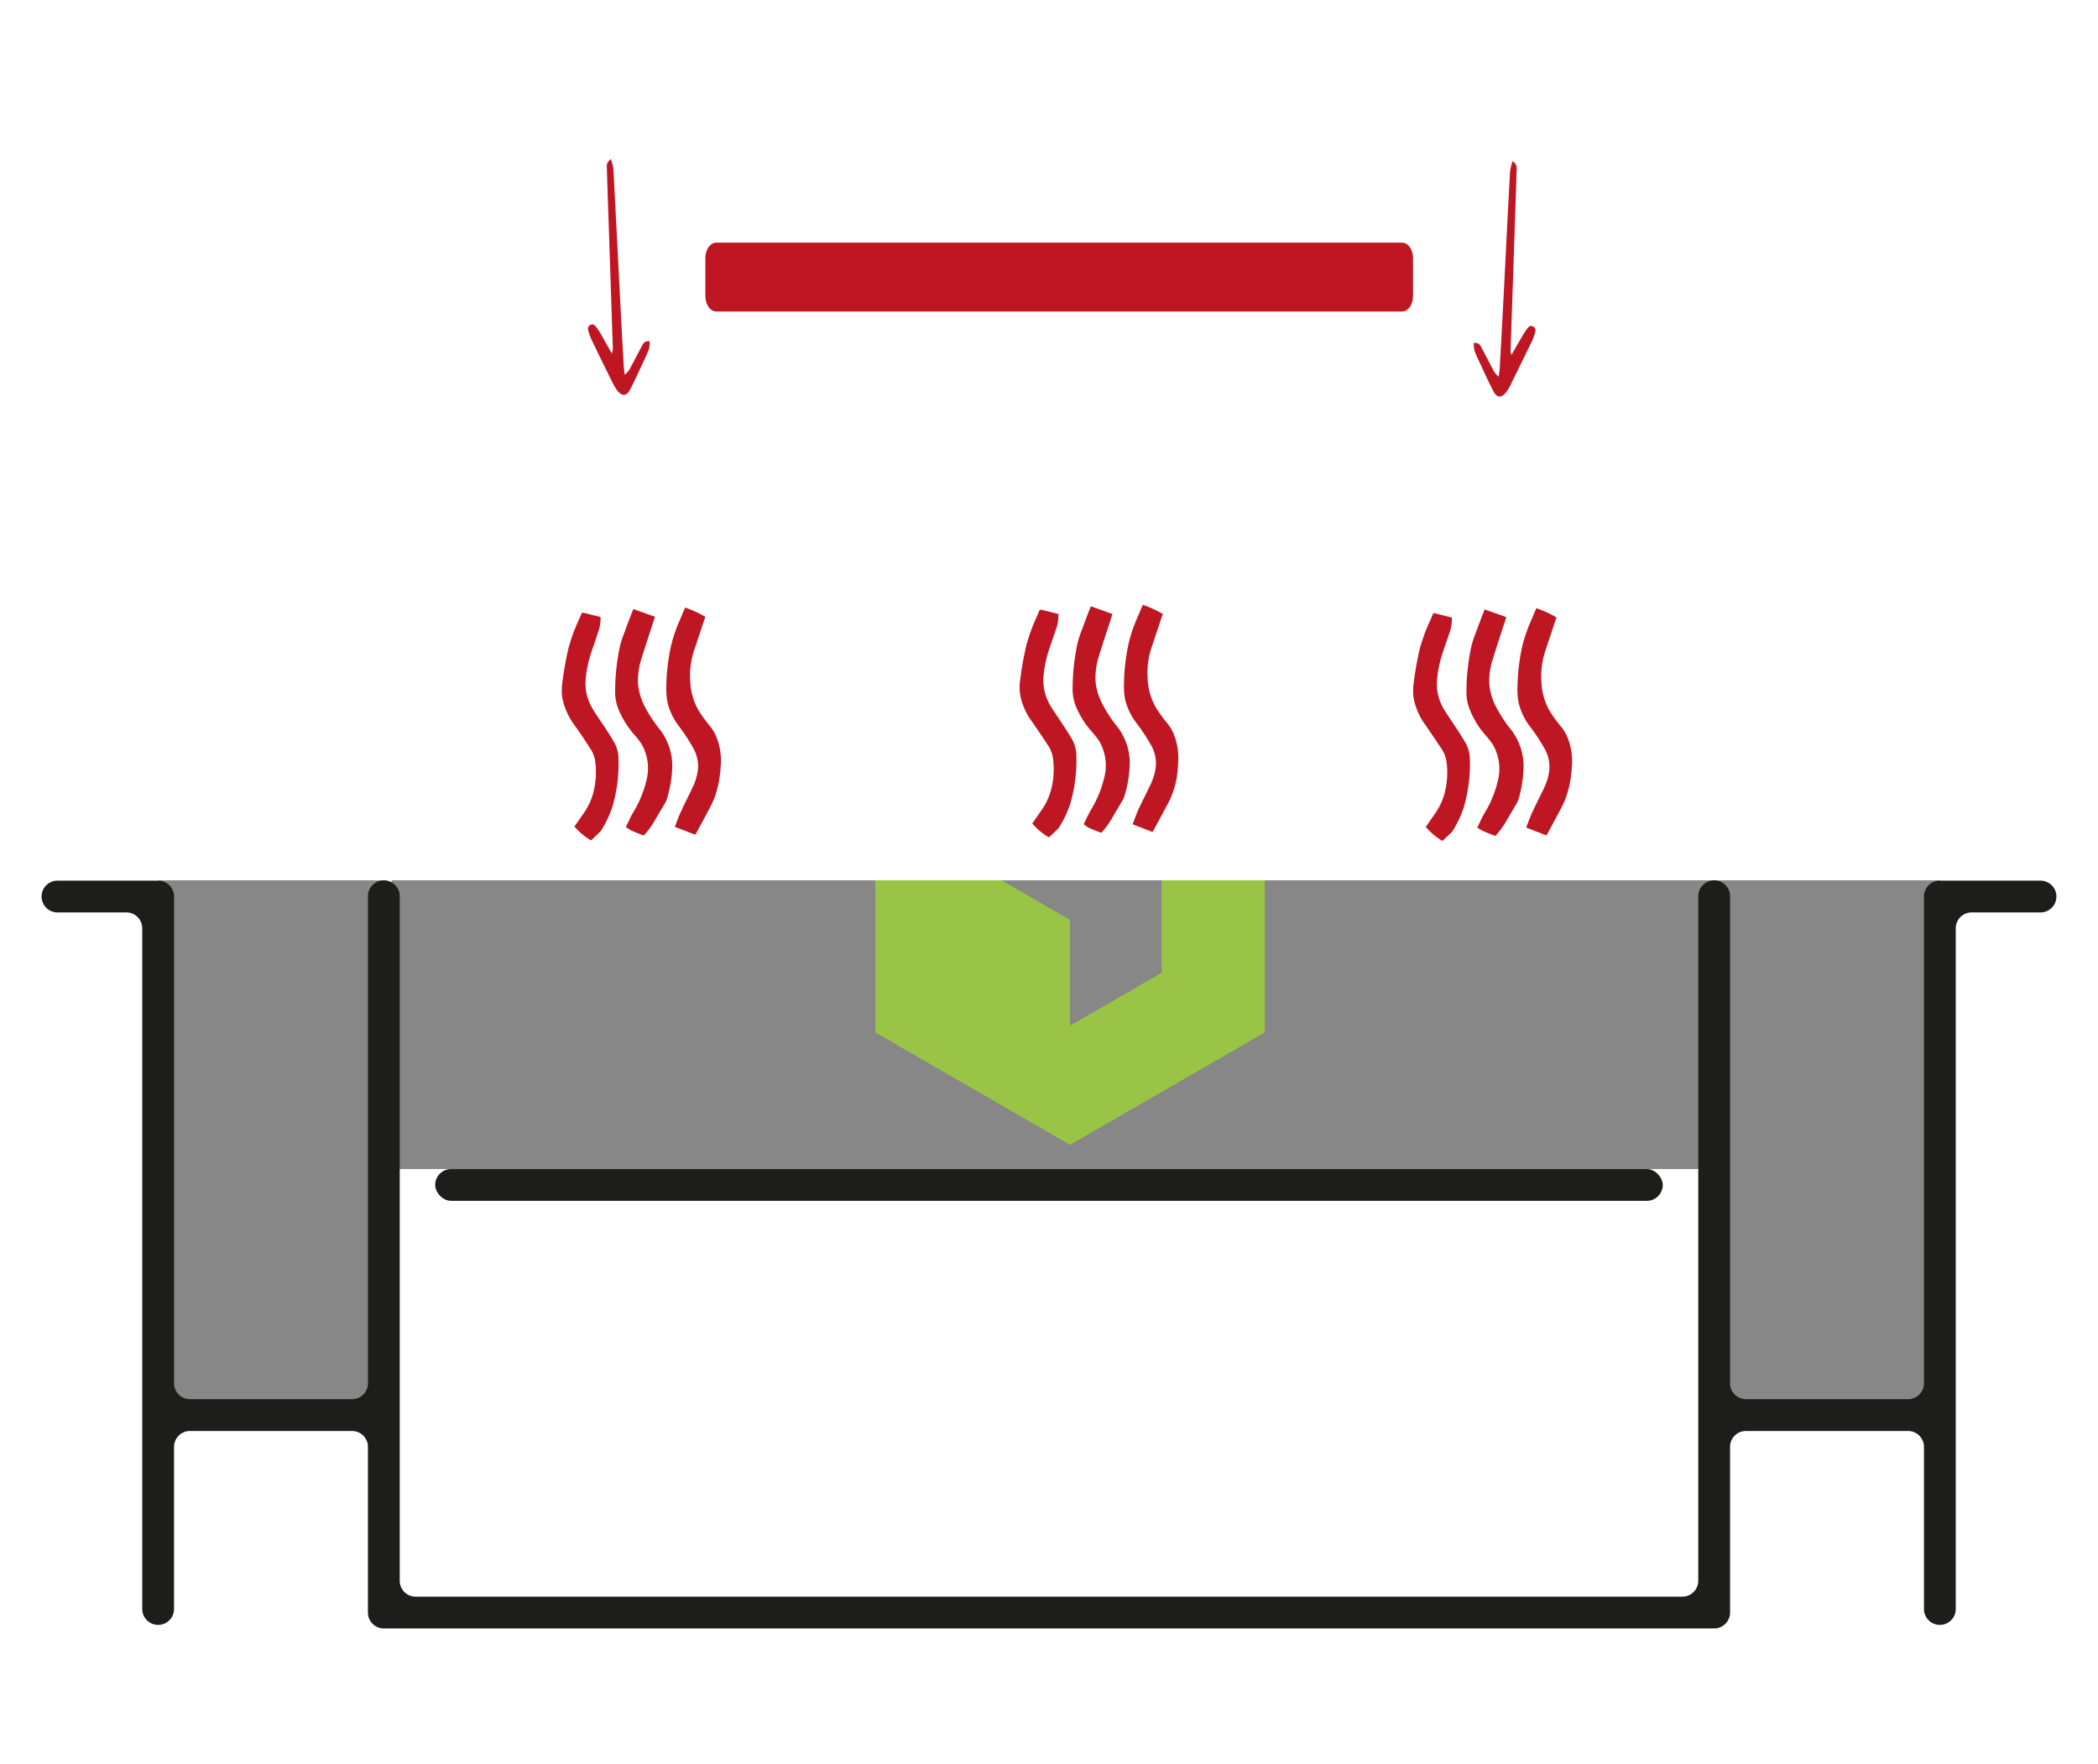
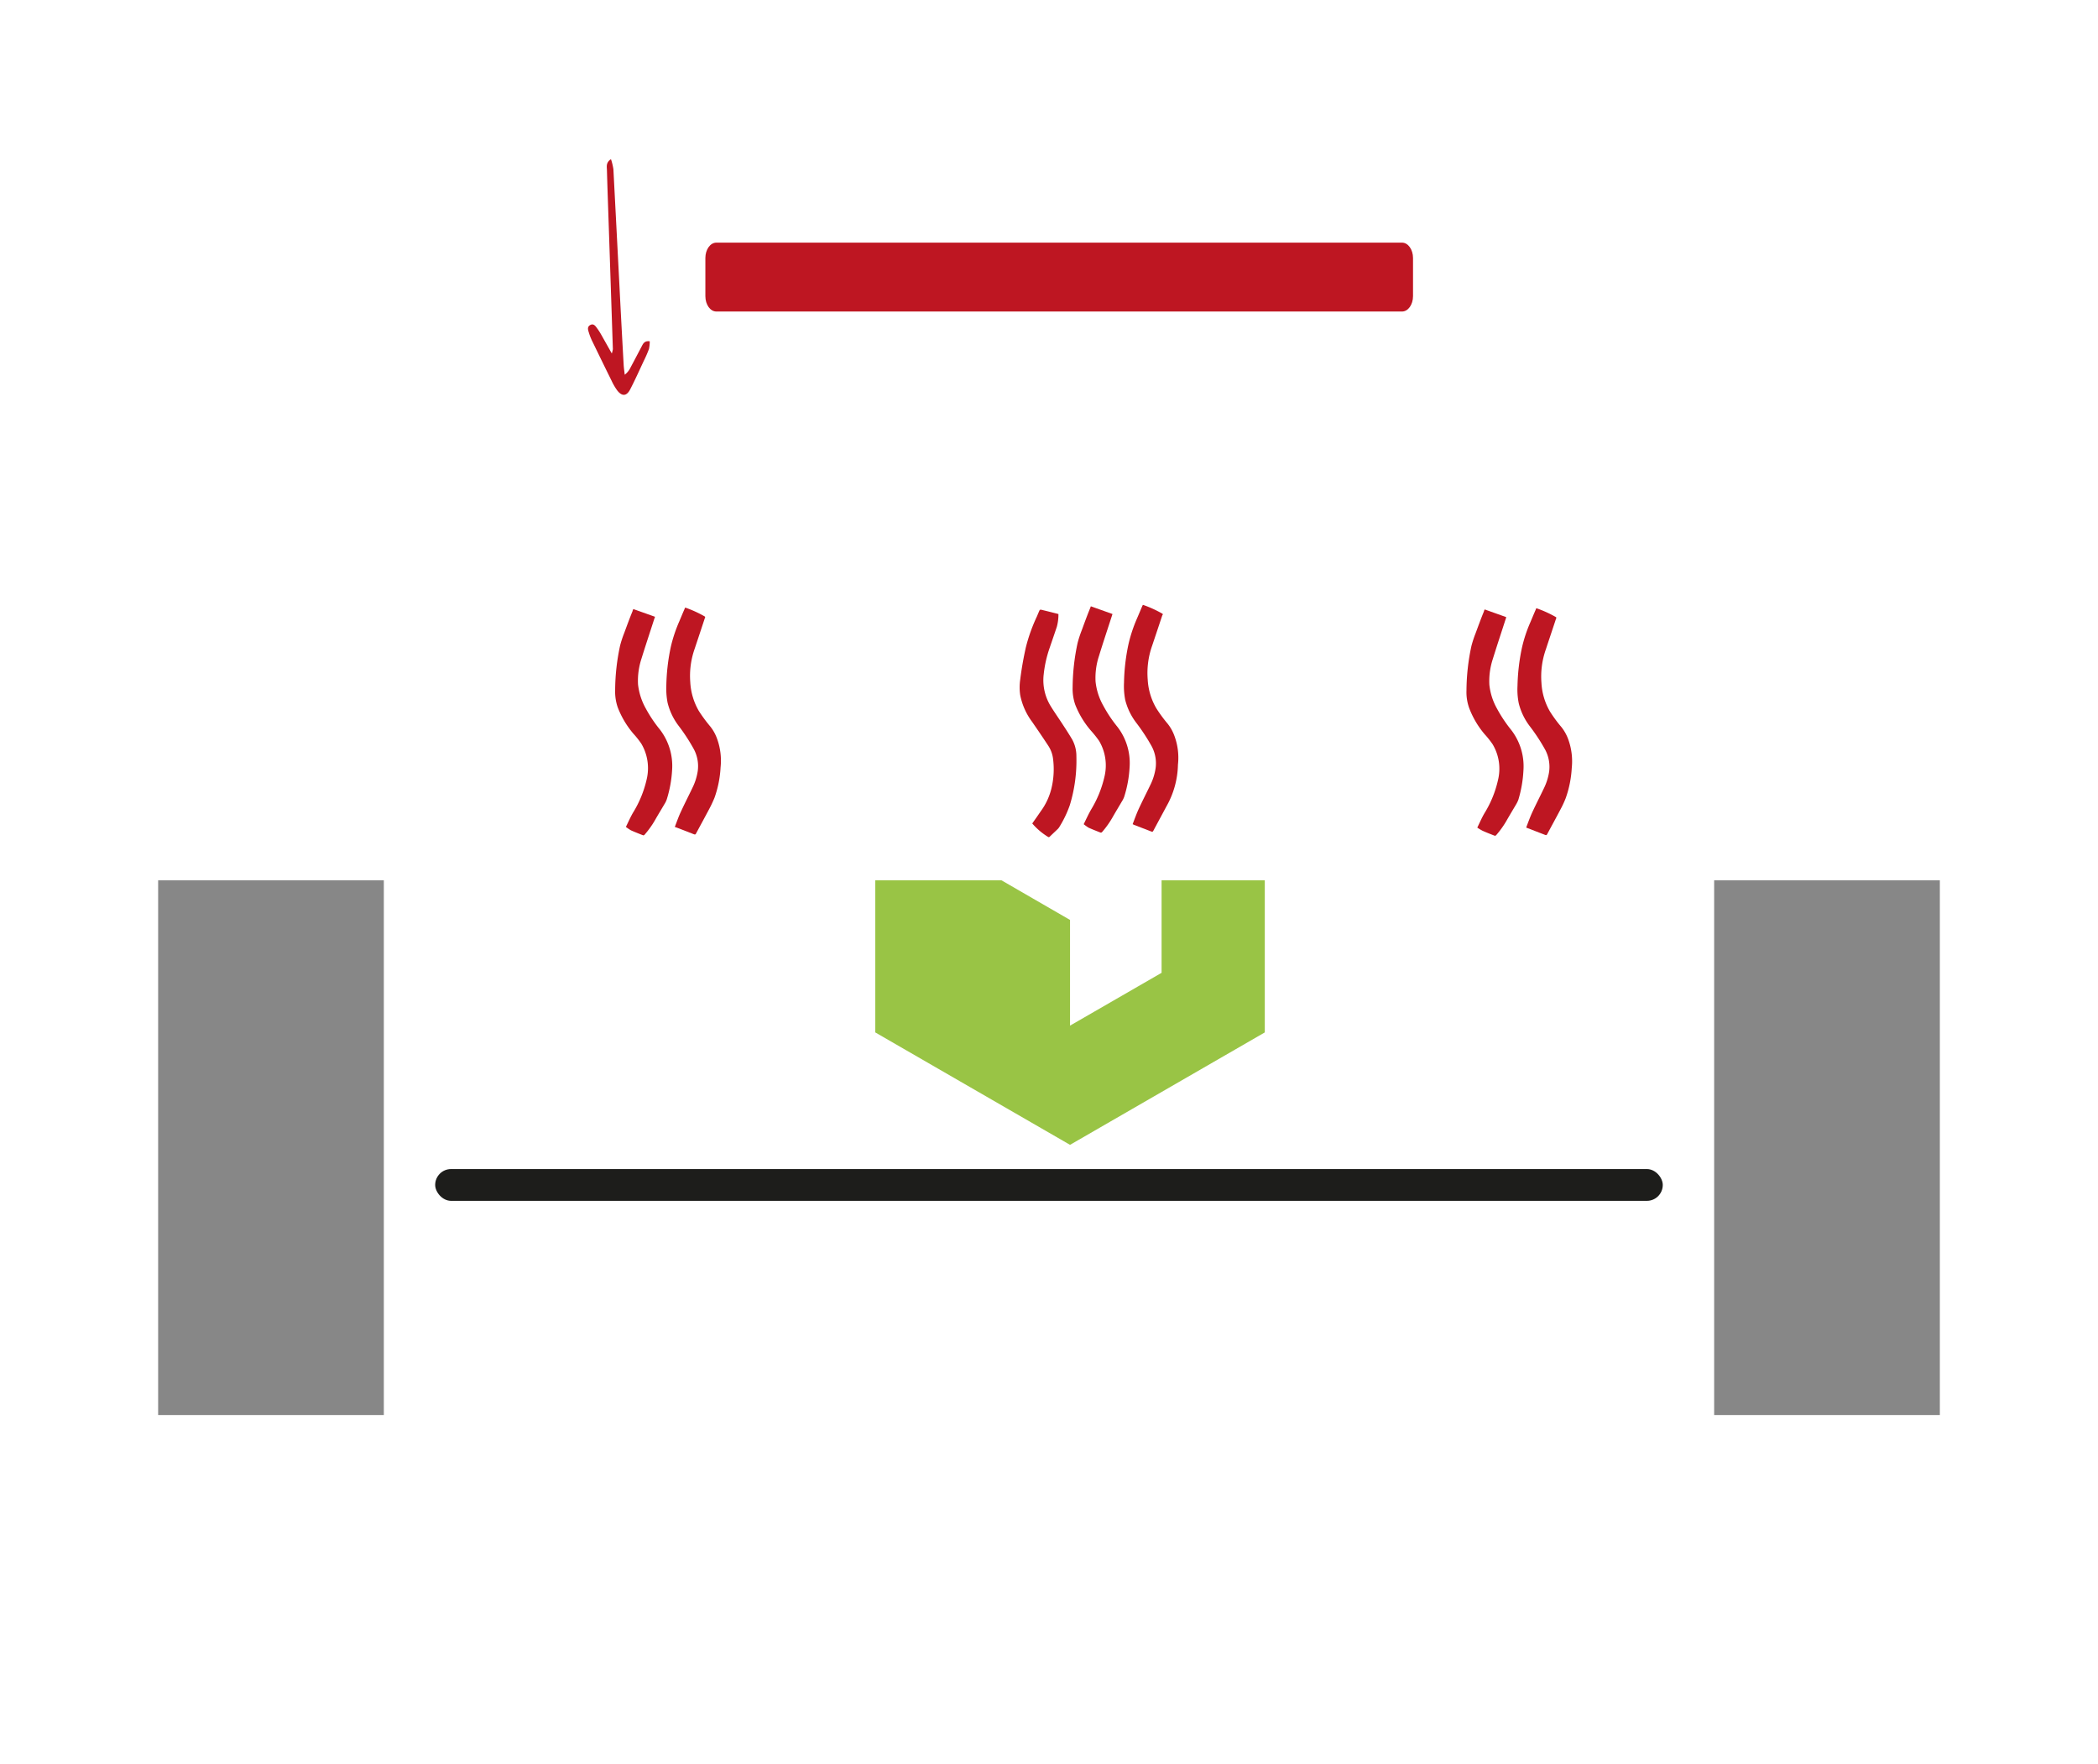
<svg xmlns="http://www.w3.org/2000/svg" id="Vrstva_1" data-name="Vrstva 1" viewBox="0 0 396 333">
  <defs>
    <style>.cls-1{fill:#878787;}.cls-2{fill:#1d1d1b;}.cls-3{fill:#99c445;}.cls-4{fill:#be1622;}</style>
  </defs>
-   <rect class="cls-1" x="73.91" y="166.16" width="252.02" height="54.5" />
  <rect class="cls-1" x="29.85" y="166.16" width="42.6" height="100.93" />
  <rect class="cls-1" x="323.55" y="166.16" width="42.6" height="100.93" />
-   <path class="cls-2" d="M363.15,169.22V261.1a3,3,0,0,1-3,3h-30.6a3,3,0,0,1-3-3V169.16a3,3,0,0,0-3-3h0a3,3,0,0,0-3,3V298.37a3,3,0,0,1-3,3H78.45a3,3,0,0,1-3-3V169.16a3,3,0,0,0-3-3h0a3,3,0,0,0-3,3V261.1a3,3,0,0,1-3,3H35.85a3,3,0,0,1-3-3V169.22a3,3,0,0,0-3-3h-19a3,3,0,0,0-3,3h0a3,3,0,0,0,3,3h13a3,3,0,0,1,3,3V303.7a3,3,0,0,0,3,3h0a3,3,0,0,0,3-3V273.1a3,3,0,0,1,3-3h30.6a3,3,0,0,1,3,3v31.27a3,3,0,0,0,3,3h251.1a3,3,0,0,0,3-3V273.1a3,3,0,0,1,3-3h30.6a3,3,0,0,1,3,3v30.6a3,3,0,0,0,3,3h0a3,3,0,0,0,3-3V175.22a3,3,0,0,1,3-3h13a3,3,0,0,0,3-3h0a3,3,0,0,0-3-3h-19A3,3,0,0,0,363.15,169.22Z" />
  <rect class="cls-2" x="82.14" y="220.66" width="231.71" height="6" rx="3" />
  <polygon class="cls-3" points="219.25 166.16 219.25 183.62 201.97 193.59 201.97 173.64 189.03 166.16 165.21 166.16 165.21 194.87 201.97 216.09 238.73 194.87 238.73 166.16 219.25 166.16" />
  <path class="cls-4" d="M118.14,156.08c.49-1,.92-2,1.45-2.86a20.67,20.67,0,0,0,2.46-6.07,9.09,9.09,0,0,0-1-6.78,17,17,0,0,0-1.51-1.9,17.12,17.12,0,0,1-2.94-4.95,9.14,9.14,0,0,1-.49-3.28,40.58,40.58,0,0,1,.93-8.37,20.56,20.56,0,0,1,.79-2.41c.51-1.38,1-2.74,1.57-4.11,0-.12.09-.25.14-.39l4.08,1.45c0,.13-.07.25-.11.36-.8,2.5-1.64,5-2.42,7.52a13.33,13.33,0,0,0-.66,4.9,11.94,11.94,0,0,0,1.46,4.53,25.44,25.44,0,0,0,2.68,4,11.25,11.25,0,0,1,2.29,7.65,22.73,22.73,0,0,1-1,5.49,4,4,0,0,1-.44.91c-.54.93-1.11,1.85-1.65,2.79a17.42,17.42,0,0,1-2.11,3,.31.31,0,0,1-.26.11c-.77-.3-1.54-.6-2.3-.94A8.35,8.35,0,0,1,118.14,156.08Z" />
  <path class="cls-4" d="M127.37,156.08c.39-1,.73-2,1.16-2.89.69-1.51,1.46-3,2.17-4.49a10.7,10.7,0,0,0,1-3.16,6.83,6.83,0,0,0-.75-4.16,35.51,35.51,0,0,0-2.88-4.41A11.82,11.82,0,0,1,126,132.6a14.24,14.24,0,0,1-.23-3.26,38.3,38.3,0,0,1,.86-7.31,27.32,27.32,0,0,1,1.59-4.75c.33-.78.65-1.57,1-2.35,0-.08.08-.17.12-.25a21.85,21.85,0,0,1,3.65,1.66c.19.1.09.22.05.33-.64,1.94-1.28,3.87-1.93,5.81a15.41,15.41,0,0,0-.82,6.28,12.08,12.08,0,0,0,1.62,5.44,28.36,28.36,0,0,0,2.16,2.93,7.9,7.9,0,0,1,1.19,2.07,12.1,12.1,0,0,1,.75,5.65,20.25,20.25,0,0,1-1.14,5.71,23.14,23.14,0,0,1-1,2.13c-.82,1.55-1.66,3.09-2.49,4.63-.1.19-.18.23-.39.15l-3.28-1.27Z" />
-   <path class="cls-4" d="M108.42,156c.54-.77,1.08-1.51,1.59-2.27a12.44,12.44,0,0,0,2-4.19,15.42,15.42,0,0,0,.33-5.86,5.53,5.53,0,0,0-.84-2.26c-1-1.55-2-3.09-3.11-4.61a12.81,12.81,0,0,1-2.25-5.07,10,10,0,0,1,0-2.84,62.39,62.39,0,0,1,1.08-6.23,33,33,0,0,1,2.09-5.78c.16-.37.3-.75.48-1.11,0-.07.17-.16.23-.14,1.11.26,2.21.54,3.34.82a8.86,8.86,0,0,1-.31,2.41c-.45,1.38-.94,2.76-1.4,4.14a22.15,22.15,0,0,0-1.07,4.84,9.3,9.3,0,0,0,1.28,5.94c.73,1.2,1.55,2.35,2.32,3.53.6.93,1.2,1.85,1.75,2.8a6.37,6.37,0,0,1,.81,3.2,28.51,28.51,0,0,1-1.23,9.22,21,21,0,0,1-2,4.15,2,2,0,0,1-.28.35l-1.49,1.43c-.11.1-.18.15-.34.07A12.73,12.73,0,0,1,108.42,156Z" />
  <path class="cls-4" d="M204.55,155.57c.49-1,.92-1.95,1.46-2.87a20.8,20.8,0,0,0,2.45-6.07,9.09,9.09,0,0,0-1-6.78,19.66,19.66,0,0,0-1.51-1.9,16.89,16.89,0,0,1-3-4.95,9.12,9.12,0,0,1-.49-3.27,40.68,40.68,0,0,1,.94-8.38,21.19,21.19,0,0,1,.79-2.41c.5-1.37,1-2.74,1.56-4.11.05-.12.09-.24.15-.39l4.07,1.45c0,.13-.07.25-.1.36-.81,2.51-1.65,5-2.42,7.52a13.12,13.12,0,0,0-.66,4.9,11.71,11.71,0,0,0,1.46,4.53,25.38,25.38,0,0,0,2.67,4,11.17,11.17,0,0,1,2.29,7.65,22.25,22.25,0,0,1-1,5.49,4,4,0,0,1-.44.91c-.54.93-1.11,1.86-1.65,2.8a17.29,17.29,0,0,1-2.1,3,.34.34,0,0,1-.27.11c-.77-.3-1.54-.6-2.29-.94A9.75,9.75,0,0,1,204.55,155.57Z" />
  <path class="cls-4" d="M213.79,155.56c.38-1,.72-1.95,1.15-2.89.7-1.51,1.46-3,2.18-4.49a10.69,10.69,0,0,0,1-3.16,6.82,6.82,0,0,0-.74-4.16,36.76,36.76,0,0,0-2.89-4.41,11.83,11.83,0,0,1-2.11-4.37,13.7,13.7,0,0,1-.22-3.26,37.51,37.51,0,0,1,.86-7.31,27.57,27.57,0,0,1,1.58-4.75c.34-.78.66-1.56,1-2.35l.12-.25a21.59,21.59,0,0,1,3.66,1.66c.18.11.08.22,0,.33-.64,1.94-1.29,3.87-1.94,5.81a15.41,15.41,0,0,0-.81,6.28,12,12,0,0,0,1.62,5.44,26.88,26.88,0,0,0,2.15,2.93,7.94,7.94,0,0,1,1.19,2.07,11.85,11.85,0,0,1,.75,5.65,16.6,16.6,0,0,1-2.16,7.85c-.82,1.54-1.66,3.08-2.48,4.62-.1.19-.19.23-.39.15l-3.29-1.27Z" />
  <path class="cls-4" d="M194.84,155.43c.54-.77,1.07-1.51,1.58-2.27a12.17,12.17,0,0,0,2-4.19,15.42,15.42,0,0,0,.33-5.86,5.72,5.72,0,0,0-.83-2.26c-1-1.54-2.06-3.08-3.11-4.61a12.47,12.47,0,0,1-2.25-5.07,10,10,0,0,1,0-2.84,62.73,62.73,0,0,1,1.09-6.22,31.87,31.87,0,0,1,2.08-5.78c.16-.38.31-.75.48-1.12a.28.28,0,0,1,.24-.14c1.1.26,2.21.54,3.33.83a8.78,8.78,0,0,1-.3,2.4c-.46,1.38-.94,2.76-1.41,4.14a22.15,22.15,0,0,0-1.07,4.84,9.35,9.35,0,0,0,1.28,5.94c.73,1.2,1.55,2.35,2.32,3.54.6.92,1.2,1.84,1.76,2.79a6.48,6.48,0,0,1,.81,3.2,28.8,28.8,0,0,1-1.24,9.22,20.79,20.79,0,0,1-2,4.16,1.79,1.79,0,0,1-.28.35c-.49.47-1,.94-1.49,1.42-.1.1-.18.16-.33.07A12.5,12.5,0,0,1,194.84,155.43Z" />
  <path class="cls-4" d="M278.84,156.21c.49-1,.91-2,1.45-2.87a20.27,20.27,0,0,0,2.45-6.07,9,9,0,0,0-1-6.78,17,17,0,0,0-1.51-1.9,16.86,16.86,0,0,1-2.94-5,8.87,8.87,0,0,1-.49-3.27,40.67,40.67,0,0,1,.93-8.38,21.19,21.19,0,0,1,.79-2.41c.51-1.37,1-2.74,1.57-4.11,0-.12.09-.24.14-.39l4.07,1.45a3.1,3.1,0,0,1-.1.36c-.81,2.51-1.64,5-2.42,7.52a13.33,13.33,0,0,0-.66,4.9,11.71,11.71,0,0,0,1.46,4.53,26.1,26.1,0,0,0,2.67,4,11.23,11.23,0,0,1,2.3,7.65,23.22,23.22,0,0,1-.95,5.49,5.09,5.09,0,0,1-.44.91c-.55.94-1.11,1.86-1.65,2.8a17.35,17.35,0,0,1-2.11,3,.33.33,0,0,1-.26.11c-.77-.3-1.55-.6-2.3-.94A8.69,8.69,0,0,1,278.84,156.21Z" />
  <path class="cls-4" d="M288.07,156.2c.38-1,.72-1.95,1.15-2.89.7-1.51,1.47-3,2.18-4.49a10.7,10.7,0,0,0,1-3.16,6.9,6.9,0,0,0-.75-4.16,35.59,35.59,0,0,0-2.89-4.41,11.81,11.81,0,0,1-2.1-4.37,13.2,13.2,0,0,1-.23-3.26,38.1,38.1,0,0,1,.86-7.3,26.61,26.61,0,0,1,1.59-4.76c.33-.78.65-1.56,1-2.35,0-.08.07-.16.11-.25a21.59,21.59,0,0,1,3.66,1.66c.19.11.09.22.05.33-.64,1.94-1.29,3.87-1.93,5.81a15.41,15.41,0,0,0-.82,6.28,12,12,0,0,0,1.62,5.44,25.71,25.71,0,0,0,2.16,2.93,8.24,8.24,0,0,1,1.19,2.07,12.1,12.1,0,0,1,.75,5.65,20.2,20.2,0,0,1-1.15,5.71,19,19,0,0,1-1,2.14c-.81,1.55-1.66,3.08-2.48,4.62-.1.19-.19.23-.39.15l-3.29-1.27Z" />
-   <path class="cls-4" d="M269.12,156.07c.54-.77,1.07-1.51,1.58-2.27a12.19,12.19,0,0,0,2-4.19,15.42,15.42,0,0,0,.33-5.86,5.79,5.79,0,0,0-.84-2.26q-1.53-2.31-3.11-4.61a12.61,12.61,0,0,1-2.25-5.07,10,10,0,0,1,0-2.84,62.69,62.69,0,0,1,1.08-6.22A33.46,33.46,0,0,1,270,117c.16-.37.31-.75.48-1.12,0-.07.17-.16.24-.14,1.11.26,2.21.55,3.33.83a8.36,8.36,0,0,1-.3,2.4c-.46,1.38-.94,2.76-1.41,4.14a22.13,22.13,0,0,0-1.06,4.84,9.28,9.28,0,0,0,1.27,5.94c.74,1.2,1.56,2.35,2.32,3.54.6.92,1.21,1.84,1.76,2.79a6.51,6.51,0,0,1,.81,3.2,28.79,28.79,0,0,1-1.23,9.22,20.83,20.83,0,0,1-2,4.16,1.79,1.79,0,0,1-.28.35l-1.49,1.42c-.1.1-.17.16-.33.07A12.5,12.5,0,0,1,269.12,156.07Z" />
  <path class="cls-4" d="M264.64,45.8H135.21c-1.15,0-2.07,1.3-2.07,2.9v7.2c0,1.6.92,2.9,2.07,2.9H264.64c1.14,0,2.07-1.3,2.07-2.9V48.7C266.71,47.1,265.78,45.8,264.64,45.8Z" />
-   <path class="cls-4" d="M285.28,67c.81-1.41,1.43-2.48,2.05-3.54a10.53,10.53,0,0,1,.67-1.06c.35-.47.7-1.15,1.4-.76s.36,1.06.2,1.61a10.29,10.29,0,0,1-.69,1.65q-1.74,3.61-3.53,7.21A10.6,10.6,0,0,1,284.31,74c-.9,1.19-1.77,1.13-2.45-.19-.91-1.74-1.71-3.54-2.54-5.32a21.15,21.15,0,0,1-1-2.29,6.81,6.81,0,0,1-.15-1.46c1-.13,1.26.46,1.53,1,.7,1.32,1.39,2.64,2.09,4a4,4,0,0,0,1.1,1.37c.07-.65.18-1.31.21-2q.42-7.5.8-15c.37-7.26.73-14.52,1.13-21.78a11.59,11.59,0,0,1,.46-1.91c1,.67.77,1.44.76,2.1-.1,3.57-.23,7.15-.35,10.72l-.78,23C285.12,66.36,285.17,66.47,285.28,67Z" />
  <path class="cls-4" d="M115.48,66.72l-2-3.55a11.79,11.79,0,0,0-.67-1.06c-.35-.46-.7-1.14-1.4-.76s-.36,1.07-.2,1.62a11.12,11.12,0,0,0,.68,1.64c1.17,2.41,2.34,4.82,3.53,7.22a11.28,11.28,0,0,0,1.07,1.85c.91,1.18,1.78,1.13,2.46-.19.91-1.75,1.71-3.54,2.54-5.32a23,23,0,0,0,1-2.29,6.88,6.88,0,0,0,.15-1.46c-1-.14-1.26.46-1.54,1-.69,1.31-1.38,2.63-2.08,3.94a3.84,3.84,0,0,1-1.1,1.37c-.07-.65-.18-1.3-.21-2q-.42-7.48-.8-15-.56-10.9-1.13-21.79a11.26,11.26,0,0,0-.46-1.9c-1,.66-.77,1.44-.76,2.09.1,3.58.23,7.15.35,10.72q.39,11.53.77,23.06A5.18,5.18,0,0,1,115.48,66.72Z" />
</svg>